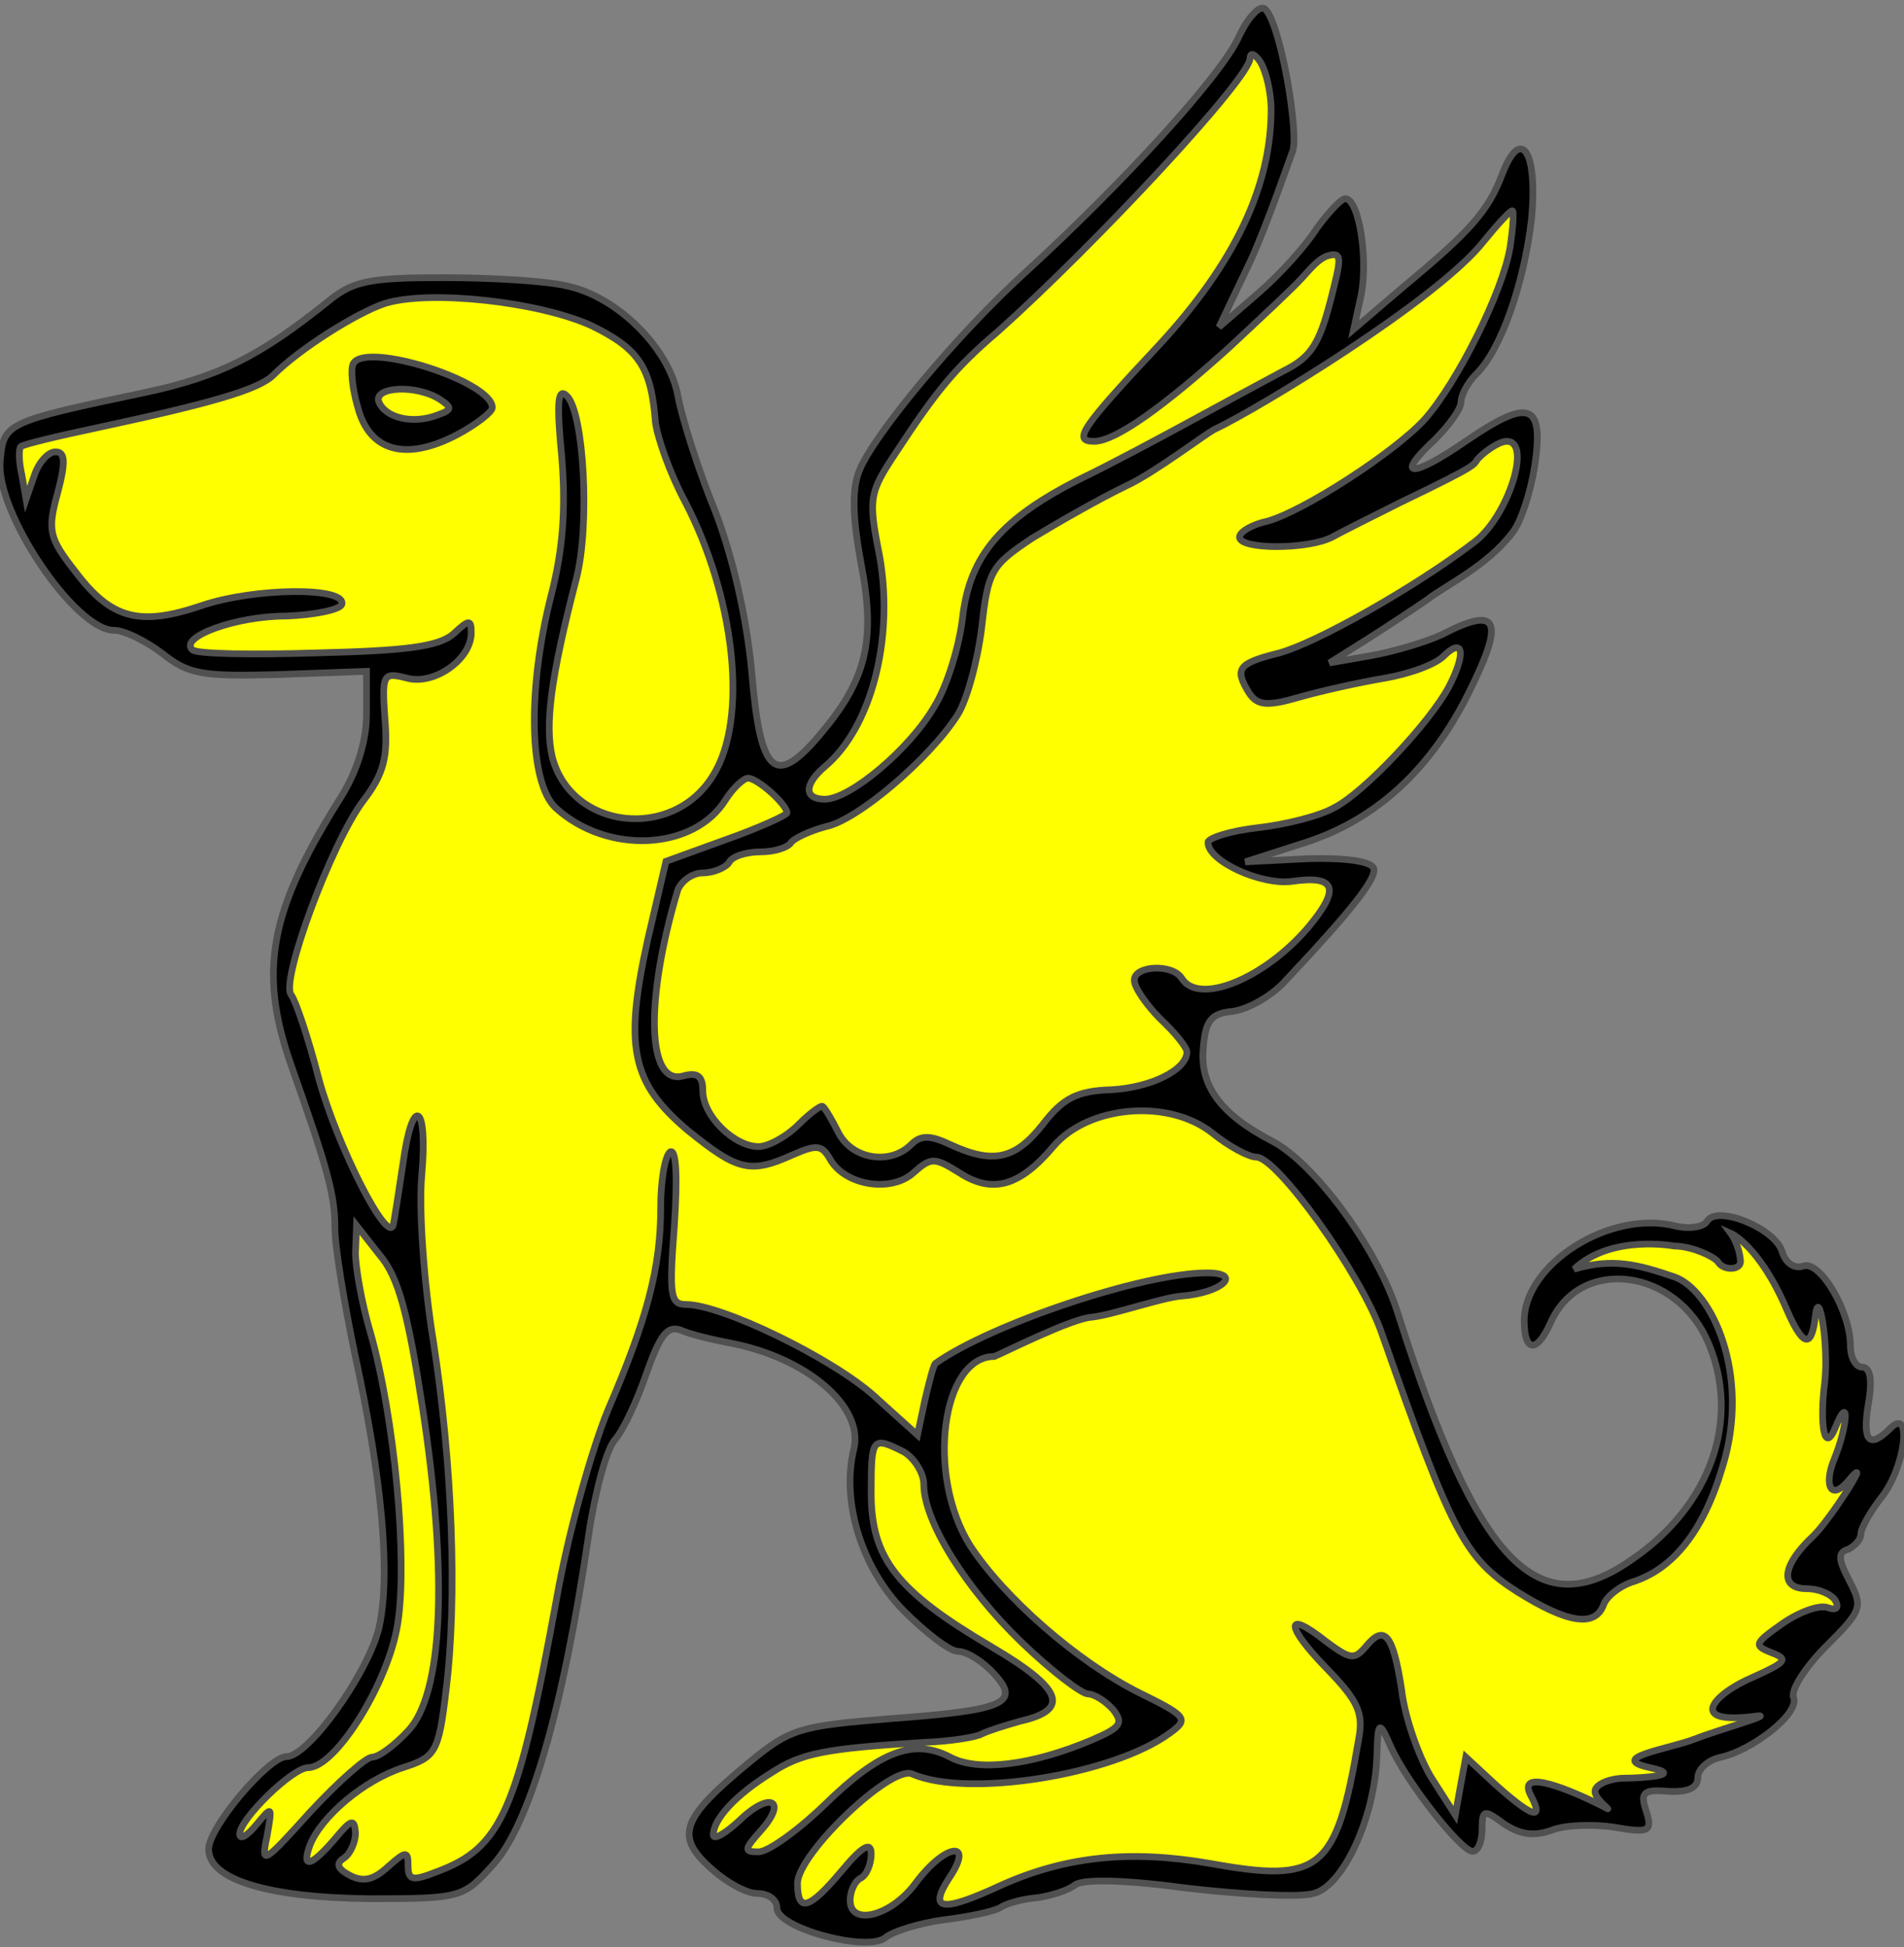
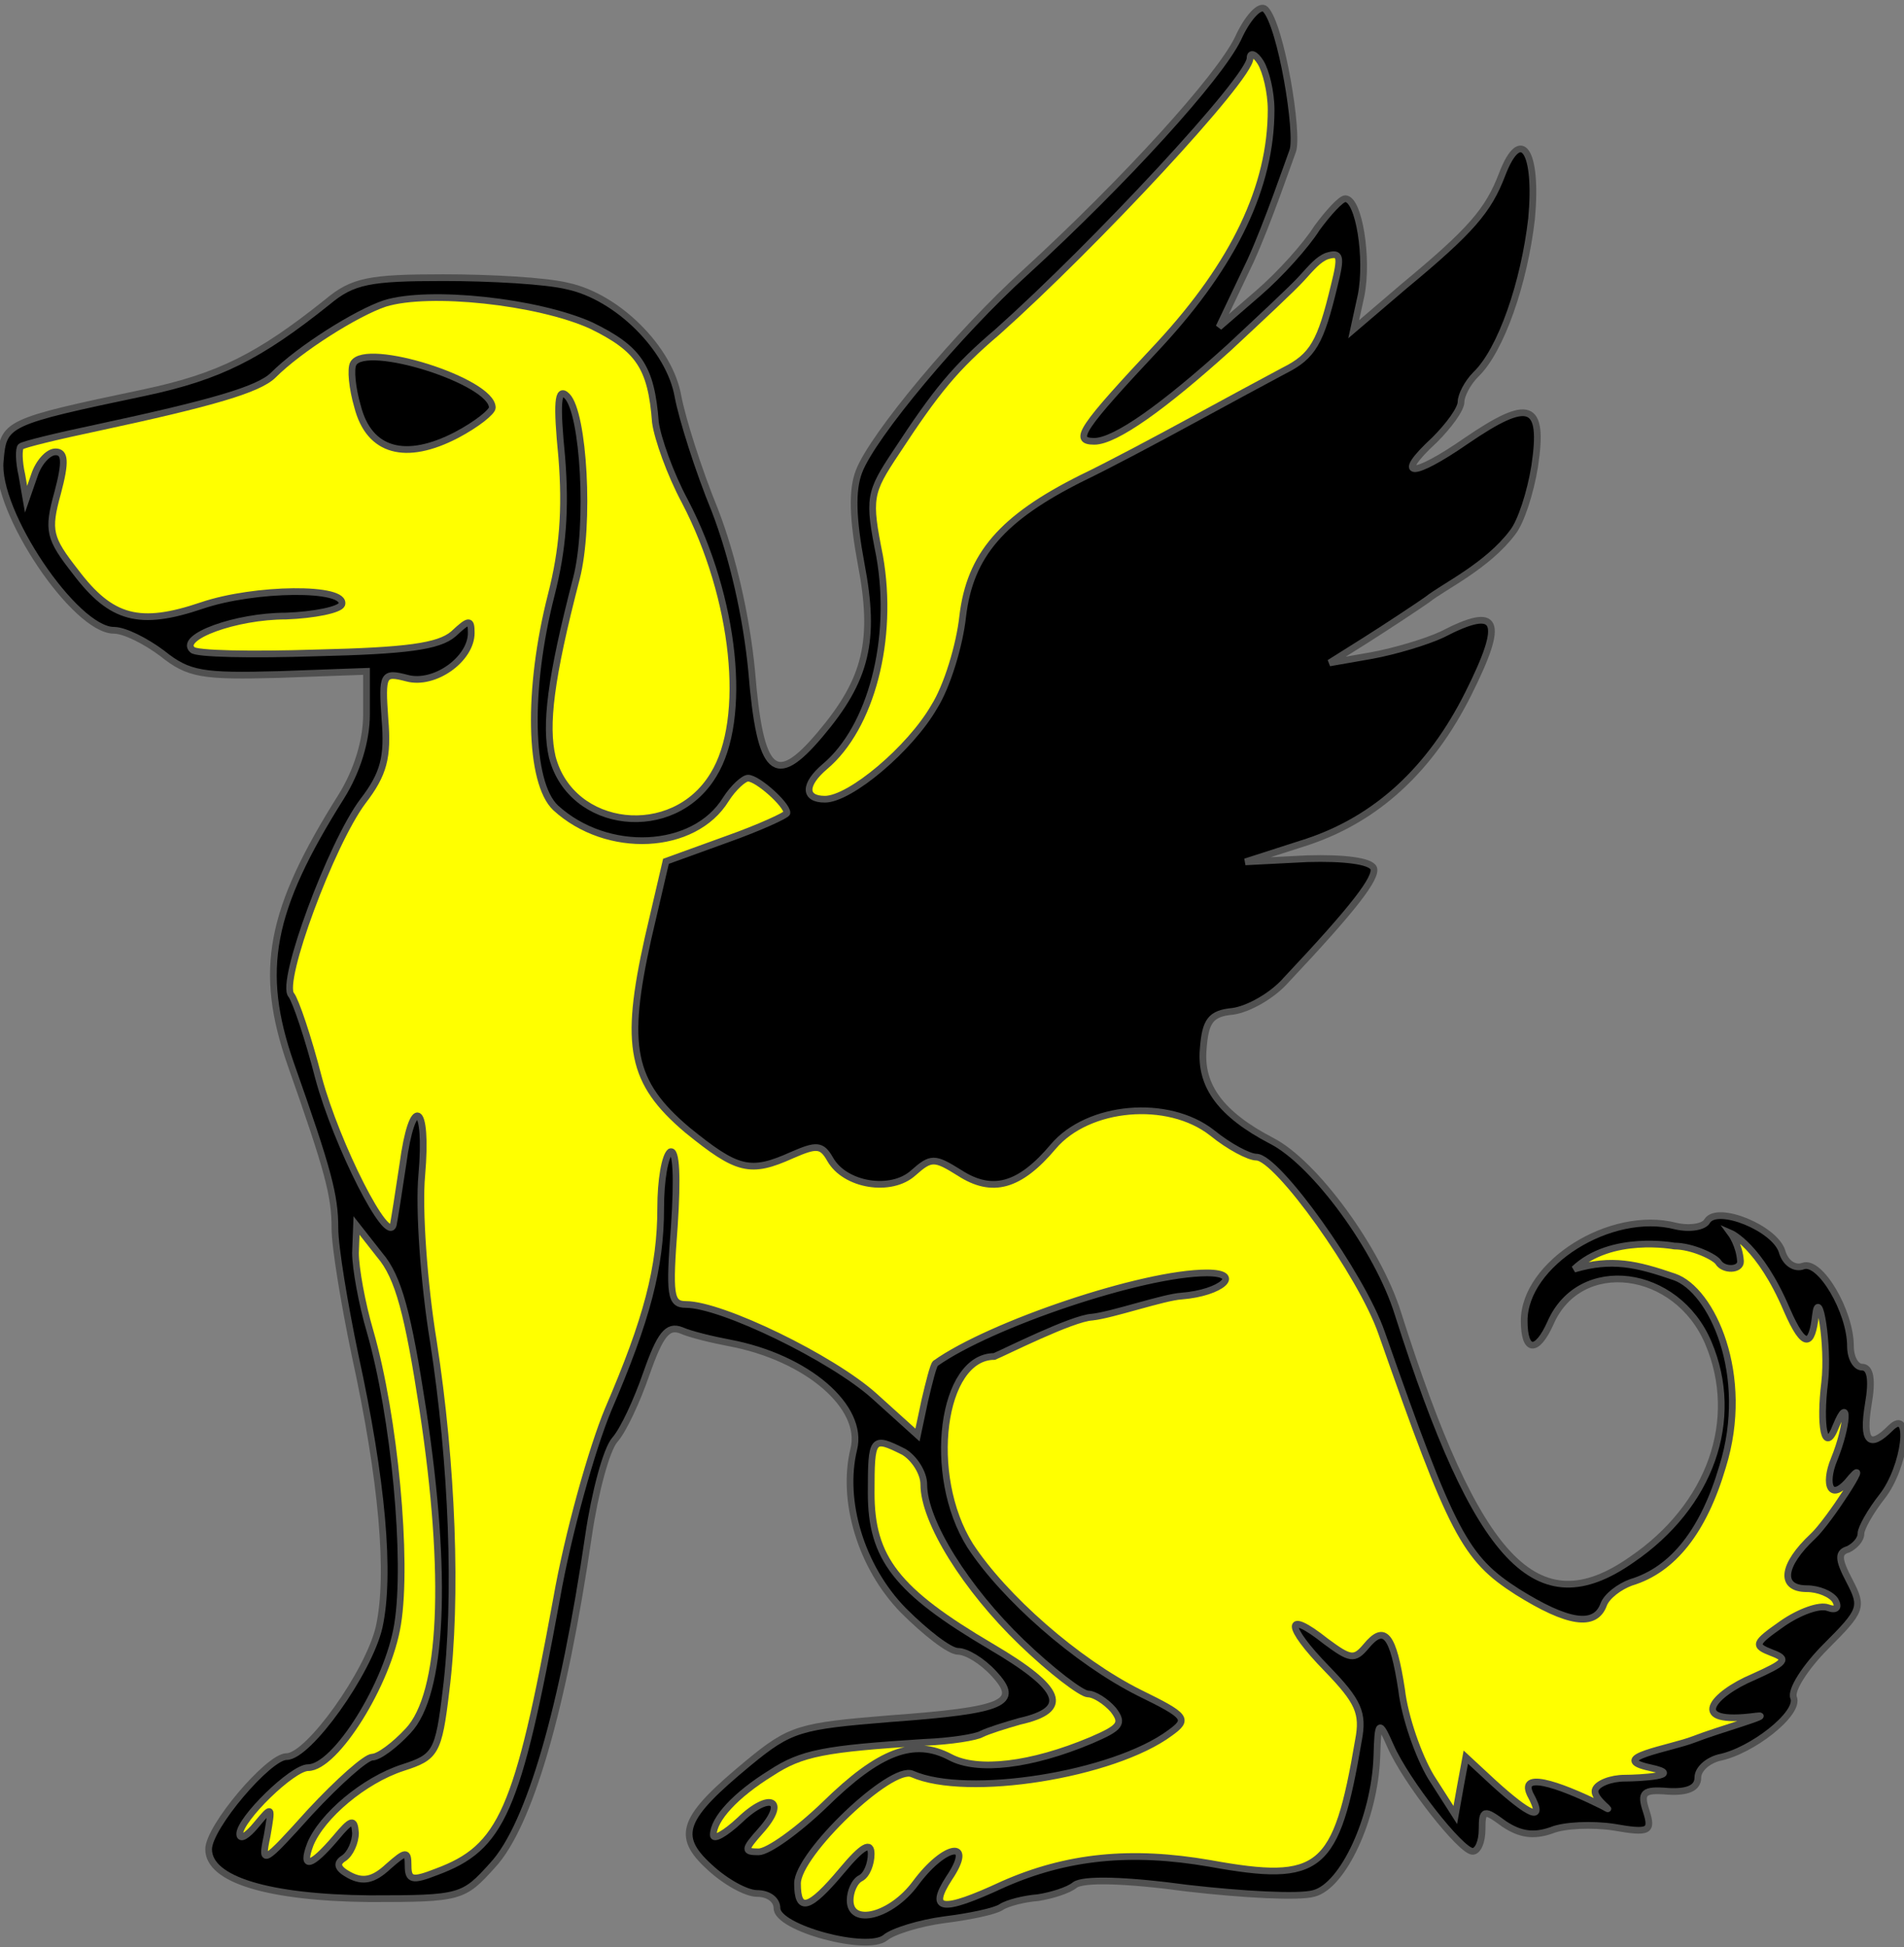
<svg xmlns="http://www.w3.org/2000/svg" version="1.1" viewBox="40.5 61.794 283.5 289.873" width="283.5" height="289.873" preserveAspectRatio="xMidYMid meet" zoomAndPan="magnify" contentScriptType="application/ecmascript" contentStyleType="text/css">
  <rect x="40.5" y="61.794" width="283.5" height="289.873" fill="#808080" stroke="none" />
  <defs />
  <g stroke-opacity="1" stroke-dasharray="none" stroke="#505050" fill="#ffff00" fill-opacity="1">
    <title>Dog, Winged, Sejant</title>
    <g>
      <title>Layer 2</title>
      <g>
        <g>
          <g id="outline-0">
            <path d="M 224.823 67.556 C 222.003 73.354 208.056 88.711 193.169 102.345 C 183.296 111.277 170.446 126.634 168.409 131.962 C 167.312 134.783 167.469 139.014 168.723 145.752 C 170.917 157.192 169.506 162.99 162.611 171.139 C 155.873 179.131 153.679 177.094 152.425 161.736 C 151.642 153.588 149.604 144.655 146.94 137.76 C 144.433 131.649 142.083 124.127 141.456 120.836 C 140.202 113.628 132.367 105.949 125.002 104.382 C 121.867 103.598 113.562 103.128 106.51 103.128 C 95.541 103.128 93.033 103.598 89.273 106.733 C 79.087 114.881 73.132 117.859 62.162 120.209 C 41.32 124.597 41.007 124.754 40.537 130.395 C 39.753 137.917 51.663 155.625 57.461 155.625 C 59.028 155.625 62.162 157.192 64.67 159.072 C 68.587 162.207 70.624 162.52 82.064 162.207 L 95.071 161.736 L 95.071 168.161 C 95.071 172.079 93.66 176.624 91.31 180.385 C 80.654 197.309 78.93 206.241 83.788 220.188 C 89.429 236.172 90.369 239.776 90.369 244.634 C 90.369 247.455 91.78 255.917 93.347 263.439 C 97.421 282.087 98.675 296.19 96.951 304.026 C 95.384 310.764 86.452 323.301 83.161 323.301 C 80.497 323.301 71.565 333.8 71.565 337.091 C 71.565 341.635 80.497 344.299 95.541 344.456 C 109.174 344.456 109.488 344.299 113.875 339.441 C 119.36 333.487 124.375 316.092 128.136 290.392 C 129.076 283.967 130.8 277.542 132.053 276.132 C 133.307 274.722 135.344 270.334 136.755 266.26 C 138.792 260.461 139.889 259.051 141.926 259.835 C 143.336 260.461 146.627 261.245 149.134 261.715 C 160.731 263.909 169.193 271.274 167.626 277.542 C 165.745 285.221 168.723 295.094 174.991 301.519 C 178.282 304.809 181.886 307.63 183.14 307.63 C 184.393 307.63 186.744 309.04 188.468 310.921 C 192.542 315.309 190.191 316.406 172.954 317.659 C 159.634 318.756 158.223 319.07 151.955 324.241 C 142.083 332.39 140.986 335.054 146.157 339.755 C 148.507 341.949 151.642 343.673 153.209 343.673 C 154.932 343.673 156.186 344.613 156.186 345.866 C 156.186 348.844 169.663 352.448 172.327 350.254 C 173.424 349.314 177.498 348.06 181.102 347.59 C 184.863 347.12 188.624 346.337 189.565 345.71 C 190.505 345.083 193.012 344.456 195.049 344.299 C 197.086 343.986 199.594 343.202 200.534 342.419 C 201.788 341.479 208.056 341.635 217.302 342.889 C 225.45 343.829 233.912 344.299 236.106 343.673 C 240.494 342.576 245.195 332.39 245.509 323.301 C 245.665 317.973 245.822 317.816 247.546 321.734 C 249.897 327.062 258.045 337.404 259.769 337.404 C 260.553 337.404 261.179 335.994 261.179 334.113 C 261.179 331.136 261.493 331.136 264.47 333.33 C 266.821 334.897 268.858 335.21 271.522 334.27 C 273.402 333.487 277.634 333.33 280.768 333.8 C 286.096 334.74 286.566 334.427 285.626 331.449 C 284.685 328.629 285.155 328.159 288.916 328.472 C 291.737 328.629 293.304 328.002 293.304 326.435 C 293.304 325.181 294.714 323.928 296.438 323.457 C 301.296 322.517 308.505 316.876 307.564 314.525 C 307.094 313.428 309.288 309.981 312.422 306.846 C 317.75 301.519 317.907 301.048 315.87 297.131 C 314.146 293.84 314.146 292.9 315.713 292.43 C 316.653 291.959 317.594 291.019 317.594 290.079 C 317.594 289.295 319.004 286.788 320.728 284.594 C 324.175 280.206 325.272 271.117 321.981 274.408 C 318.847 277.542 317.75 276.445 318.691 270.804 C 319.317 267.2 319.004 265.319 317.75 265.319 C 316.81 265.319 316.027 263.909 316.027 262.185 C 316.027 257.014 311.482 249.335 308.975 250.276 C 307.721 250.746 306.311 249.805 305.841 248.082 C 304.744 244.634 296.282 241.187 294.714 243.537 C 294.244 244.477 292.05 244.791 290.013 244.321 C 280.298 241.813 267.448 249.962 267.448 258.424 C 267.448 263.125 269.328 263.282 271.365 258.738 C 275.753 248.708 290.17 250.589 294.871 261.715 C 299.729 273.155 295.185 286.005 283.432 293.997 C 269.328 303.869 260.396 294.31 248.643 257.327 C 245.665 247.768 236.263 234.918 229.838 231.627 C 222.316 227.71 219.182 223.479 219.652 217.994 C 219.966 213.763 220.749 212.666 224.04 212.353 C 226.391 212.039 229.995 210.002 232.032 207.651 C 242.218 196.839 245.509 192.451 245.039 191.041 C 244.568 189.944 240.494 189.473 235.166 189.63 L 225.92 190.1 L 235.166 187.123 C 245.509 183.675 253.501 176.31 259.142 165.027 C 264.627 154.058 263.687 151.864 255.225 156.252 C 252.874 157.349 248.173 158.759 244.725 159.386 L 238.457 160.483 L 243.942 157.035 C 246.919 155.155 251.772 151.944 253.031 151.048 C 255.448 149.115 261.963 146.066 265.724 141.051 C 266.977 139.484 268.388 135.096 269.015 131.179 C 270.425 121.776 268.231 120.993 258.829 127.418 C 250.68 133.059 248.016 132.902 254.128 127.261 C 256.165 125.224 258.045 122.717 258.045 121.62 C 258.045 120.679 258.985 118.799 260.239 117.545 C 264 113.941 267.448 103.912 268.545 94.353 C 269.485 84.324 266.977 80.406 264.157 87.771 C 262.12 93.099 259.612 96.076 249.583 104.382 L 242.061 110.807 L 243.158 105.792 C 244.255 100.308 242.845 91.375 240.808 91.375 C 240.181 91.375 238.3 93.412 236.576 95.763 C 235.009 98.27 231.092 102.658 227.801 105.479 L 222.003 110.493 L 226.704 100.621 C 229.211 95.136 232.403 85.797 232.972 84.291 C 233.922 81.781 231.248 65.519 228.898 63.168 C 228.114 62.385 226.234 64.422 224.823 67.556 Z" fill="black" />
          </g>
        </g>
        <g>
          <path d="M 229.764 78.132 C 229.764 89.571 224.28 101.011 213.153 113.077 C 201.4 125.614 200.147 127.494 203.438 127.494 C 206.572 127.494 213.78 122.323 223.496 113.547 C 228.197 109.16 232.902 104.794 234.342 103.205 C 235.781 101.615 236.816 100.384 238.07 99.914 C 240.107 99.287 240.264 99.914 239.167 104.302 C 237.13 112.764 236.033 114.801 231.645 116.995 C 229.294 118.249 223.183 121.539 218.011 124.36 C 212.84 127.181 205.475 131.099 201.557 132.979 C 189.648 138.934 184.946 144.419 183.849 153.508 C 183.379 157.895 181.499 164.007 179.618 166.984 C 176.014 173.253 167.082 180.774 163.321 180.774 C 160.187 180.774 160.187 178.581 163.321 175.917 C 170.216 170.118 173.663 156.955 171.47 144.575 C 169.746 135.956 169.903 135.173 173.977 129.061 C 179.932 119.972 182.752 116.525 189.021 111.197 C 203.594 98.19 226.63 73.431 226.63 70.453 C 226.63 69.513 227.414 69.826 228.197 71.08 C 228.981 72.334 229.764 75.468 229.764 78.132 Z" />
        </g>
        <g>
-           <path d="M 265.337 98.66 C 264.24 105.242 257.501 118.719 252.643 124.203 C 248.256 129.061 234.466 137.994 229.137 139.404 C 226.944 139.874 225.063 140.971 225.063 141.755 C 225.063 143.635 235.249 143.635 238.853 141.755 C 240.264 140.971 244.965 138.62 249.039 136.583 C 261.732 130.472 259.551 131.139 260.733 129.911 C 261.471 129.143 263.613 127.494 264.867 127.494 C 268.627 127.494 265.023 138.62 260.165 142.381 C 251.39 149.12 236.659 157.425 231.018 158.992 C 224.75 160.559 224.28 161.343 226.474 164.947 C 227.727 166.828 229.137 166.984 233.995 165.574 C 237.286 164.634 242.928 163.38 246.689 162.753 C 250.293 162.126 254.367 160.716 255.621 159.306 C 258.442 156.642 258.755 159.149 256.248 164.007 C 253.427 169.335 243.554 179.834 239.167 182.028 C 236.973 183.282 231.958 184.535 227.884 185.006 C 223.653 185.476 220.362 186.573 220.362 187.199 C 220.362 190.02 228.354 193.624 232.898 192.998 C 239.48 192.057 240.107 194.094 235.249 199.893 C 228.667 207.571 218.952 211.489 216.444 207.415 C 215.034 205.221 209.393 205.534 209.393 207.728 C 209.393 208.825 211.273 211.489 213.31 213.526 C 215.504 215.563 217.228 217.757 217.228 218.384 C 217.228 221.048 211.9 223.712 205.945 224.025 C 200.93 224.182 198.736 225.279 195.759 229.197 C 191.685 234.368 188.394 235.151 181.969 232.174 C 178.991 230.764 177.581 230.764 176.171 232.174 C 173.037 235.308 167.395 234.368 165.358 230.45 C 164.418 228.57 163.321 226.689 163.007 226.533 C 162.851 226.219 161.127 227.473 159.403 229.197 C 157.523 231.077 154.859 232.488 153.448 232.488 C 149.844 232.488 145.143 227.943 145.143 224.182 C 145.143 221.988 144.359 221.361 142.166 221.988 C 136.837 223.399 136.524 210.705 141.382 194.408 C 141.852 192.998 143.576 191.744 145.143 191.744 C 146.71 191.744 148.59 190.96 149.061 190.177 C 149.531 189.237 151.725 188.61 153.762 188.61 C 155.799 188.61 157.836 187.983 158.306 187.199 C 158.776 186.573 161.127 185.476 163.478 184.849 C 168.179 183.909 178.991 174.663 183.066 168.238 C 184.476 166.044 186.043 160.246 186.67 155.231 C 187.61 146.769 188.08 145.986 194.192 141.911 C 197.796 139.717 204.065 136.113 208.296 134.076 C 212.37 132.195 220.22 126.23 221.351 125.705 C 227.491 122.855 254.524 106.496 261.419 97.72 C 263.456 95.213 265.337 93.176 265.65 93.176 C 265.963 93.019 265.807 95.526 265.337 98.66 Z" />
-         </g>
+           </g>
        <g>
          <path d="M 128.532 110.257 C 135.584 113.704 137.464 116.368 138.091 124.674 C 138.405 127.024 140.285 132.352 142.479 136.427 C 150.001 150.844 151.881 168.865 146.71 177.17 C 140.755 187.043 125.555 185.319 122.734 174.506 C 121.637 169.805 122.421 162.91 126.338 147.866 C 128.375 139.874 127.435 123.263 124.928 120.756 C 123.517 119.346 123.361 121.853 124.144 129.845 C 124.771 137.68 124.301 143.635 122.577 150.373 C 118.973 164.477 119.286 178.267 123.204 182.028 C 130.883 189.08 143.889 188.453 148.59 180.774 C 149.687 179.051 151.254 177.64 151.881 177.64 C 153.292 177.64 157.679 181.558 157.679 182.812 C 157.679 183.125 153.605 185.006 148.747 186.729 L 139.658 190.02 L 136.994 201.46 C 133.39 217.6 134.487 222.928 142.792 229.98 C 150.314 236.092 152.195 236.562 158.463 233.741 C 162.067 232.174 162.851 232.174 164.104 234.368 C 166.298 238.286 173.193 239.383 176.484 236.405 C 179.148 234.055 179.618 234.055 183.379 236.405 C 188.237 239.539 192.312 238.442 197.326 232.488 C 202.497 226.376 214.407 225.279 220.989 230.45 C 223.496 232.488 226.474 234.055 227.57 234.055 C 230.705 234.055 243.241 251.606 246.219 260.225 C 256.718 290.155 258.598 293.76 266.434 298.774 C 273.955 303.475 278.03 304.102 279.284 300.655 C 279.754 299.401 281.634 297.991 283.358 297.364 C 289.626 295.483 294.171 289.685 296.991 280.126 C 301.222 266.493 295.392 253.8 289.791 251.88 C 284.19 249.96 280.491 249.075 274.879 250.733 C 280.36 245.503 289.791 247.292 289.791 247.292 C 292.455 247.292 295.894 248.942 296.365 249.725 C 297.148 250.979 299.711 250.903 299.655 249.569 C 299.504 247.129 298.203 245.38 298.203 245.38 C 298.203 245.38 302.476 247.218 306.55 256.777 C 309.214 262.889 310.308 262.098 310.82 257.615 C 311.333 253.133 312.819 262.105 312.192 267.59 C 311.408 273.858 312.13 278.628 313.879 274.056 C 315.887 269.211 315.639 274.015 313.602 279.029 C 312.035 282.79 313.011 285.757 316.173 281.703 C 319.244 278.28 312.819 288.275 310.468 290.469 C 305.767 294.857 305.453 298.304 309.528 298.304 C 311.252 298.304 313.132 299.088 313.759 300.028 C 314.386 301.125 313.916 301.595 312.662 301.125 C 311.408 300.655 308.431 301.752 305.924 303.475 C 301.693 306.453 301.536 306.766 304.357 307.863 C 306.864 308.803 306.394 309.274 301.536 311.467 C 295.581 313.975 291.443 318.687 302.026 317.262 C 304.93 316.911 296.365 319.303 292.76 320.713 C 289.156 322.123 279.559 323.513 286.179 324.944 C 291.695 326.137 284.455 326.511 282.418 326.511 C 280.38 326.511 278.343 327.295 278.03 328.235 C 277.56 329.645 281.593 332.054 279.085 330.644 C 274.384 328.293 266.529 324.988 268.314 328.862 C 270.869 333.556 267.844 331.683 262.986 327.295 L 258.755 323.377 L 257.971 327.608 L 257.188 331.996 L 253.584 326.355 C 251.703 323.22 249.666 317.422 249.196 313.348 C 247.942 305.199 246.689 303.475 243.868 306.923 C 242.144 308.96 241.517 308.803 237.913 306.139 C 231.802 301.282 231.802 303.789 238.07 310.214 C 242.771 315.072 243.554 316.796 242.771 320.87 C 239.48 340.301 237.13 342.182 220.675 339.204 C 208.922 337.167 199.363 338.108 189.804 342.339 C 180.715 346.57 178.678 346.256 181.812 341.398 C 185.73 335.6 181.185 336.227 176.798 342.182 C 173.193 347.04 167.082 348.607 167.082 344.689 C 167.082 343.436 167.709 341.868 168.649 341.398 C 169.589 340.928 170.216 339.204 170.216 337.794 C 170.216 335.914 168.962 336.541 165.828 340.301 C 160.97 346.1 159.246 346.57 159.246 342.182 C 159.246 337.794 173.193 324.474 176.327 325.884 C 184.476 329.489 206.258 326.041 214.721 319.773 C 217.541 317.736 217.228 317.266 210.176 313.818 C 200.774 309.117 189.961 299.558 184.946 291.879 C 178.365 281.38 180.715 263.735 188.551 263.735 C 190.095 263.101 200.147 258.031 203.124 257.874 C 206.102 257.56 213.78 254.897 216.444 254.74 C 222.399 254.27 225.69 251.292 220.205 251.292 C 210.646 251.292 187.924 258.971 179.775 264.769 C 179.462 265.082 178.835 267.59 178.208 270.254 L 177.111 275.425 L 170.686 269.627 C 164.418 263.985 147.964 255.993 142.636 255.993 C 140.285 255.993 140.128 254.583 140.912 244.24 C 141.382 237.189 141.225 232.801 140.285 233.271 C 139.501 233.898 138.875 237.502 138.875 241.576 C 138.875 250.509 136.837 258.187 131.039 271.664 C 128.689 277.305 125.085 289.999 123.361 299.871 C 117.563 331.526 115.212 336.854 105.496 340.458 C 101.892 341.868 101.265 341.712 101.265 339.518 C 101.265 337.324 100.952 337.324 98.288 339.675 C 96.094 341.712 94.527 342.025 92.49 340.928 C 90.766 339.988 90.452 339.204 91.706 338.421 C 92.646 337.794 93.43 336.07 93.43 334.66 C 93.273 332.466 92.803 332.623 90.452 335.444 C 86.848 339.675 85.281 340.145 86.691 336.384 C 88.415 332.153 94.683 326.825 100.482 324.944 C 105.34 323.377 105.81 322.75 106.907 313.505 C 108.63 299.714 107.847 279.656 105.026 261.478 C 103.616 252.859 102.832 241.733 103.302 236.719 C 104.243 225.906 101.892 224.652 100.482 235.151 C 99.855 239.383 99.228 243.3 99.071 244.084 C 98.288 247.375 90.609 232.174 87.945 222.302 C 86.378 216.19 84.498 210.705 83.871 209.922 C 82.147 208.041 89.826 187.356 94.527 181.088 C 97.661 177.013 98.288 174.506 97.818 168.865 C 97.347 162.126 97.504 161.813 101.108 162.753 C 105.183 163.85 110.668 159.932 110.668 156.015 C 110.668 153.978 110.354 153.978 108.004 156.172 C 105.81 158.052 100.952 158.679 87.632 158.992 C 77.916 159.306 69.61 159.149 69.14 158.522 C 67.103 156.642 75.565 153.508 83.087 153.508 C 87.318 153.351 91.079 152.567 91.393 151.784 C 92.176 149.12 78.386 149.276 70.551 151.94 C 61.305 155.075 57.074 153.978 51.746 146.926 C 47.828 141.911 47.515 140.814 49.082 135.173 C 50.336 130.472 50.179 129.061 48.769 129.061 C 47.672 129.061 46.261 130.628 45.634 132.509 L 44.381 136.113 L 43.754 132.509 C 43.284 130.472 43.284 128.591 43.597 128.278 C 43.911 127.964 49.082 126.711 55.037 125.457 C 71.804 121.853 79.013 119.816 81.207 117.622 C 85.124 113.704 93.587 108.376 97.818 106.966 C 104.399 104.929 120.54 106.652 128.532 110.257 Z" />
        </g>
        <g>
          <path d="M 103.459 271.664 C 107.22 296.424 106.436 313.975 101.265 319.459 C 99.228 321.653 96.877 323.377 95.937 323.377 C 94.997 323.377 90.923 326.981 86.691 331.526 C 79.64 339.361 79.326 339.518 80.266 335.13 C 81.05 330.586 81.05 330.586 78.699 333.406 C 77.289 335.13 76.192 335.757 76.192 334.817 C 76.192 332.623 84.027 324.944 86.378 324.944 C 90.452 324.944 98.288 312.408 99.698 303.632 C 101.265 294.073 99.228 272.604 95.624 260.068 C 94.37 255.837 93.43 250.509 93.43 248.315 L 93.587 244.24 L 97.034 248.628 C 99.855 251.919 101.265 257.404 103.459 271.664 Z" />
        </g>
        <g>
          <path d="M 175.074 277.932 C 176.641 278.873 178.051 281.066 178.051 282.79 C 178.051 288.275 184.32 298.304 192.625 306.296 C 197.013 310.527 201.557 313.975 202.497 313.975 C 203.438 313.975 205.161 315.072 206.258 316.325 C 207.825 318.363 207.355 318.989 202.968 320.87 C 194.035 324.631 186.043 325.571 181.969 323.377 C 176.641 320.556 171.47 322.437 163.321 330.429 C 159.246 334.347 154.859 337.481 153.448 337.481 C 151.254 337.481 151.254 337.167 153.762 334.347 C 157.836 329.802 155.172 328.392 150.628 332.78 C 148.434 334.817 146.71 335.757 146.71 334.973 C 146.71 332.623 150.001 329.019 155.329 325.728 C 159.873 322.75 163.321 322.123 178.051 321.183 C 182.126 321.027 185.887 320.4 186.67 319.93 C 187.61 319.459 190.118 318.676 192.312 318.049 C 199.99 316.325 198.736 313.191 188.08 306.923 C 173.977 298.618 170.216 293.76 170.216 284.044 C 170.216 275.738 170.373 275.582 175.074 277.932 Z" />
        </g>
        <g>
          <g id="outline-1">
            <path d="M 93.116 115.898 C 92.646 116.682 92.96 119.659 93.743 122.323 C 95.467 129.061 100.952 130.472 108.474 126.554 C 111.451 124.987 113.802 123.106 113.802 122.48 C 113.802 118.562 94.997 112.607 93.116 115.898 Z" fill="black" />
          </g>
        </g>
        <g>
-           <path d="M 105.966 121.226 C 107.847 122.48 107.847 122.793 105.653 123.577 C 102.049 124.987 97.818 124.047 96.877 121.539 C 96.251 119.346 102.519 119.032 105.966 121.226 Z" />
-         </g>
+           </g>
      </g>
    </g>
  </g>
</svg>